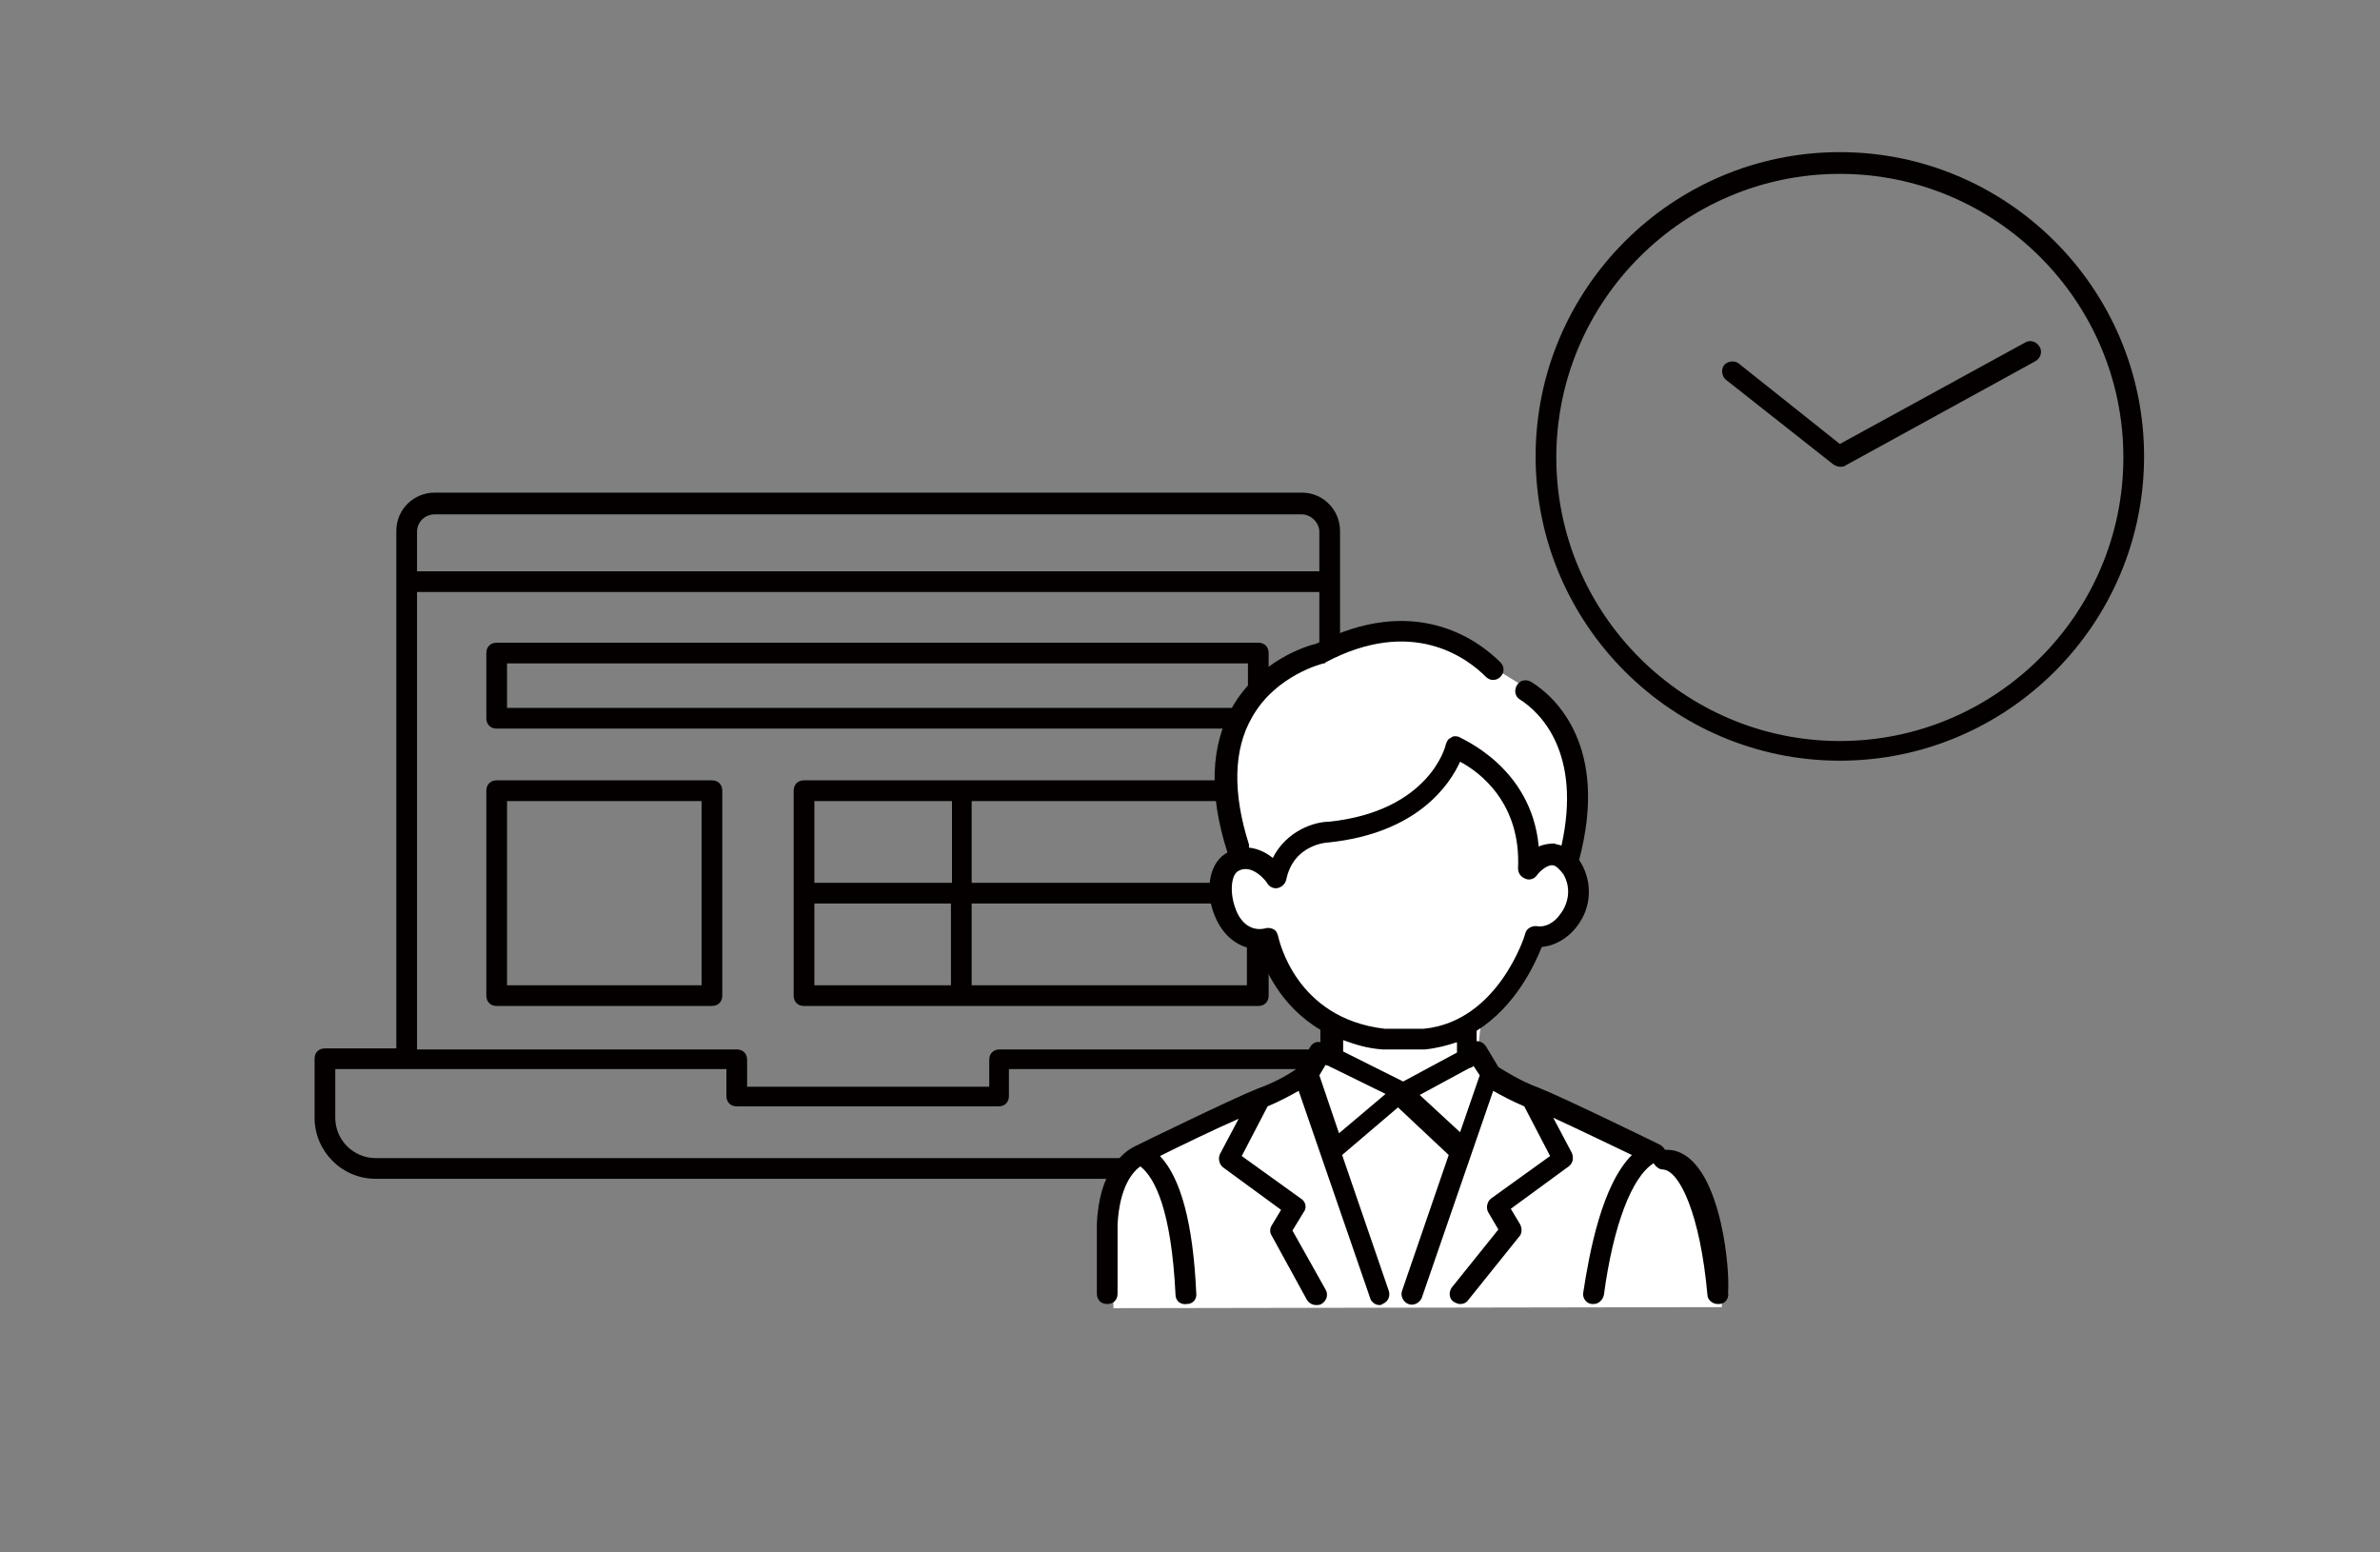
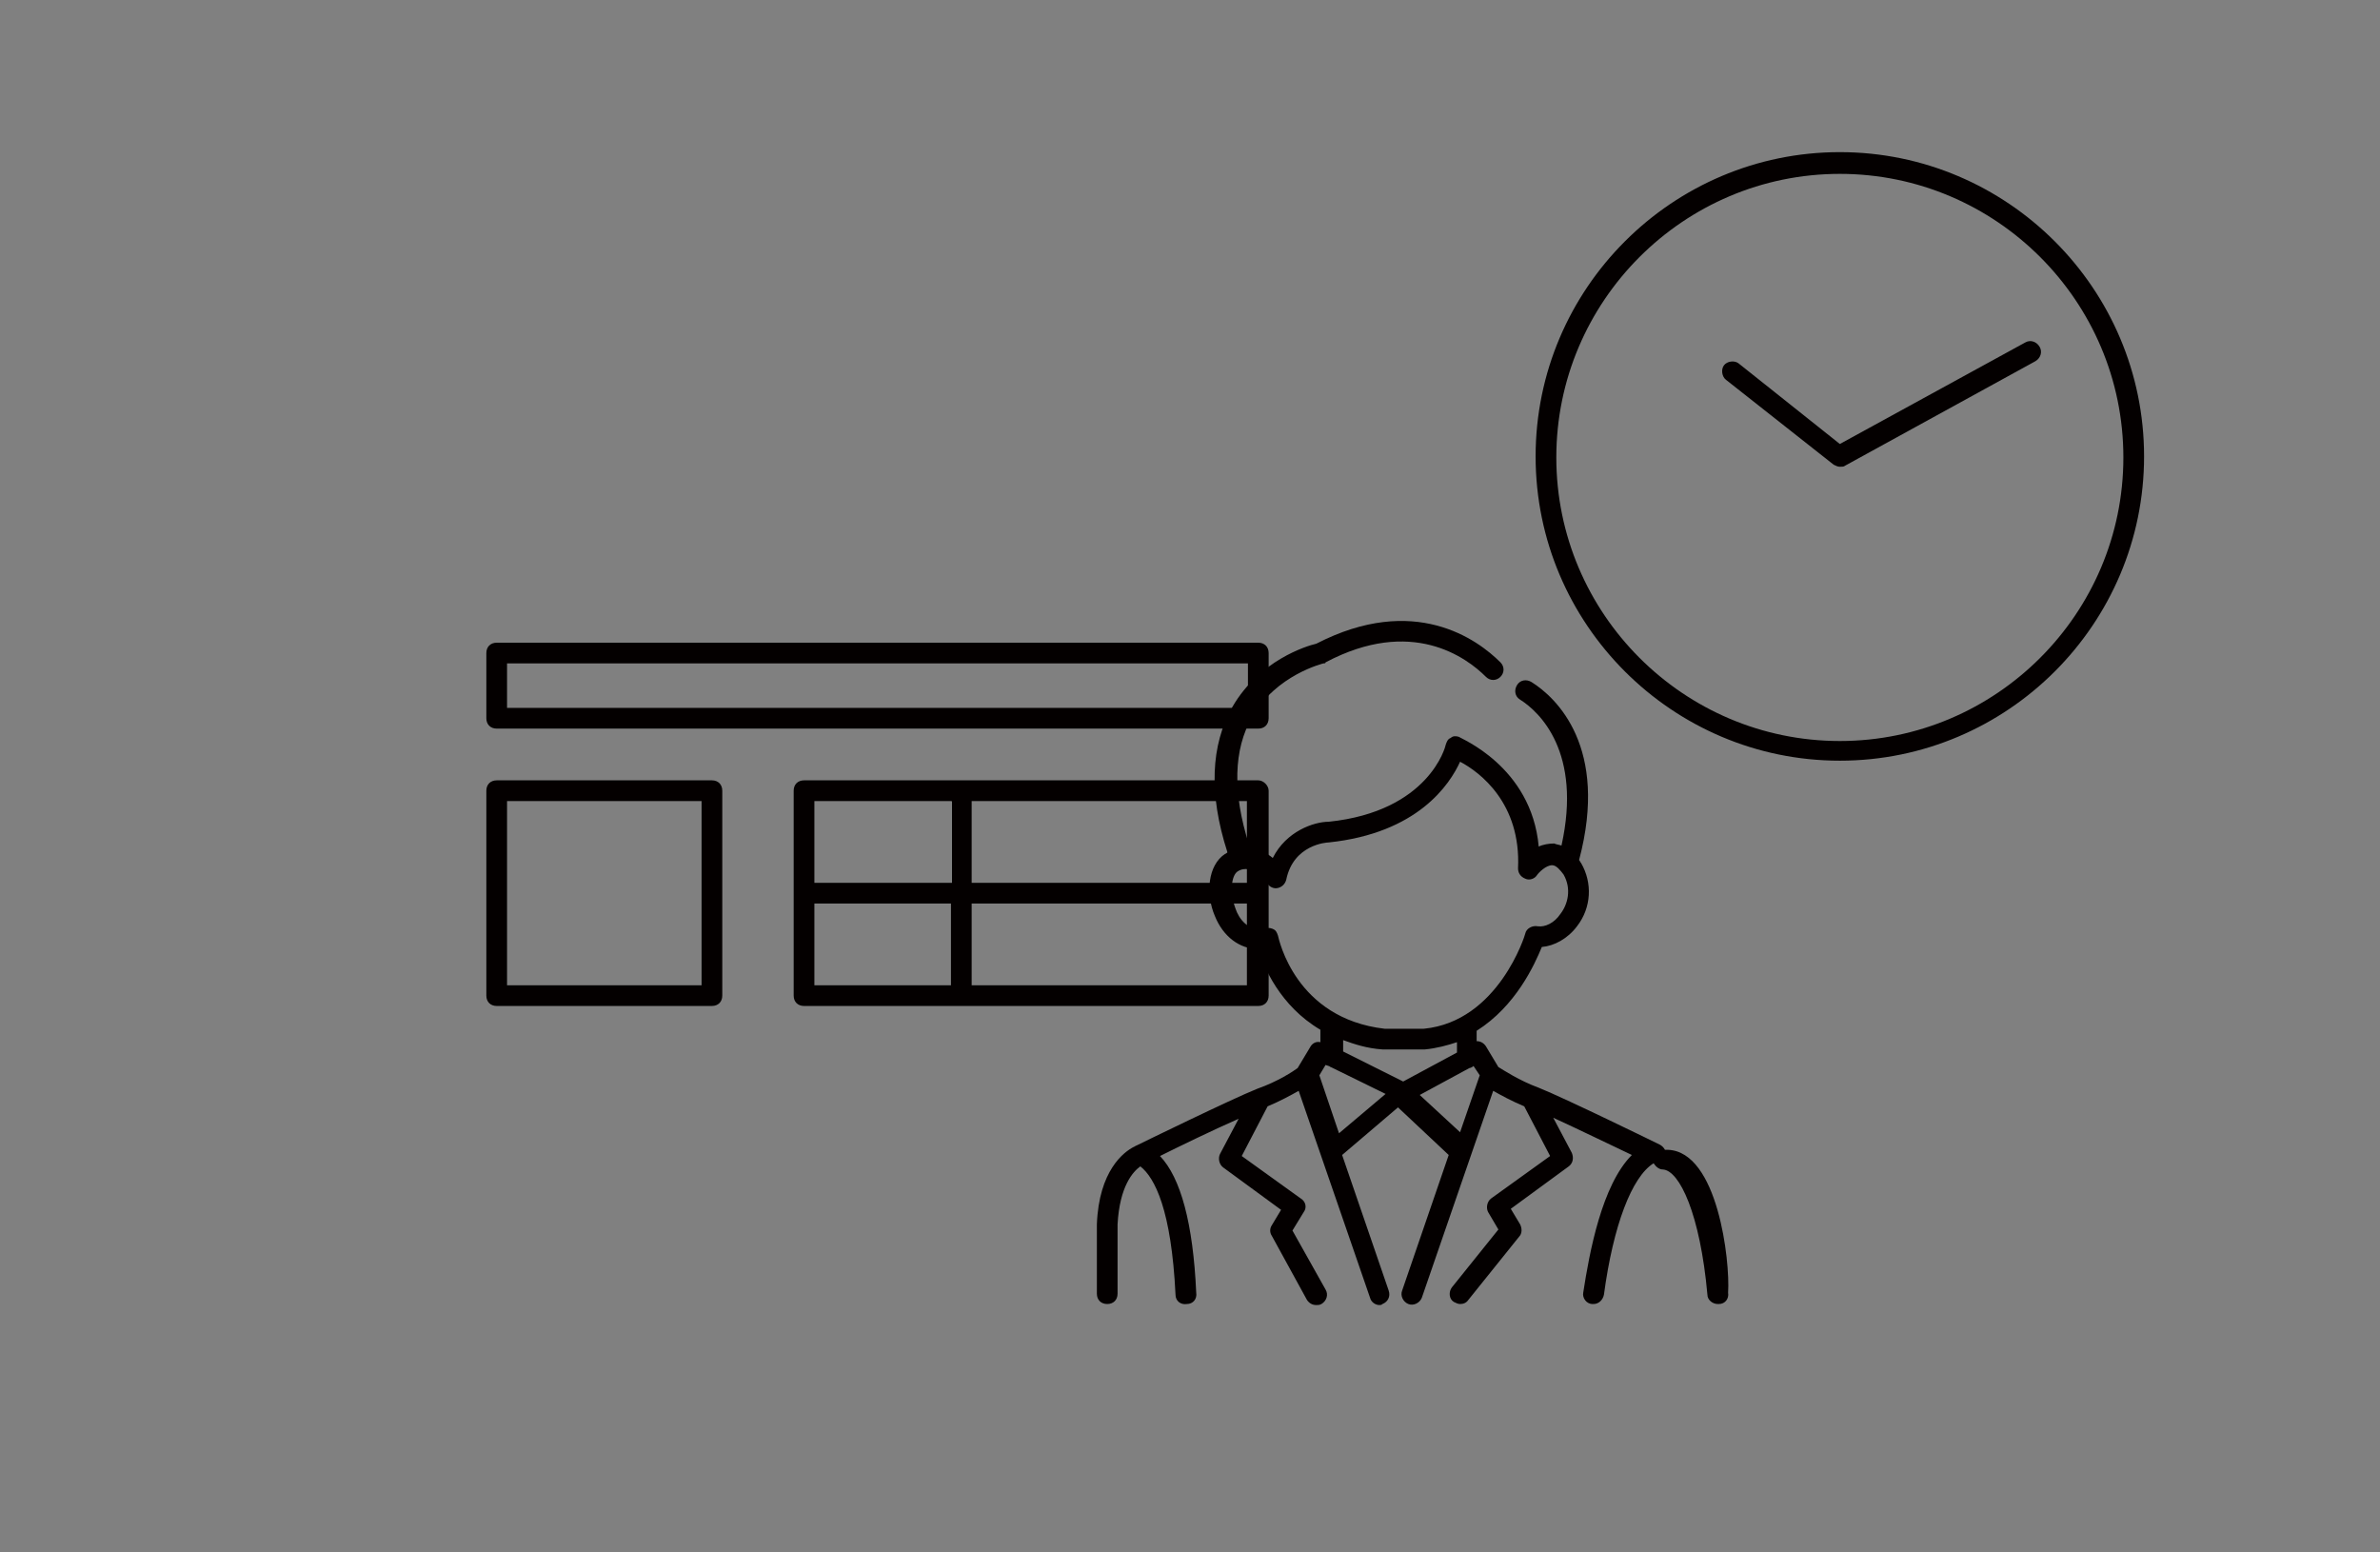
<svg xmlns="http://www.w3.org/2000/svg" version="1.1" id="レイヤー_1" x="0" y="0" viewBox="0 0 230 150" xml:space="preserve">
  <rect x="0" y="0" width="230" height="150" fill="#808080" stroke="none" />
  <style type="text/css">.st0{fill:#040000}</style>
  <g>
-     <path class="st0" d="M136.4 101.4H96.6c-.6 0-1 .4-1 1v2.6H72.2v-2.6c0-.6-.4-1-1-1H40.3V57.2h87.2v6c0 .6.4 1 1 1s1-.4 1-1V51.3c0-2-1.6-3.7-3.7-3.7H42c-2 0-3.7 1.6-3.7 3.7v50h-6.9c-.6 0-1 .4-1 1v5.7c0 3.2 2.6 5.9 5.9 5.9h95.2c3.2 0 5.9-2.6 5.9-5.9v-5.7c0-.5-.5-.9-1-.9zM42 49.7h83.8c.9 0 1.7.8 1.7 1.7v3.8H40.3v-3.8c0-1 .8-1.7 1.7-1.7zm93.4 58.3c0 2.1-1.7 3.9-3.9 3.9H36.3c-2.1 0-3.9-1.7-3.9-3.9v-4.7h37.8v2.6c0 .6.4 1 1 1h25.3c.6 0 1-.4 1-1v-2.6h37.8v4.7z" />
    <path class="st0" d="M122.6 63.1c0-.6-.4-1-1-1H48c-.6 0-1 .4-1 1v6.3c0 .6.4 1 1 1h73.6c.6 0 1-.4 1-1v-6.3zm-2 5.3H49v-4.3h71.6v4.3zm1 7H77.7c-.6 0-1 .4-1 1v19.8c0 .6.4 1 1 1h43.9c.6 0 1-.4 1-1V76.4c0-.5-.5-1-1-1zm-1 9.9H93.9v-7.9h26.6v7.9zM92 77.4c-.1 0-.1.1 0 0v7.9H78.7v-7.9H92zm-13.3 9.9h13.2v7.9H78.7v-7.9zm15.2 7.9v-7.9h26.6v7.9H93.9zM48 75.4c-.6 0-1 .4-1 1v19.8c0 .6.4 1 1 1h20.8c.6 0 1-.4 1-1V76.4c0-.6-.4-1-1-1H48zm19.8 19.8H49V77.4h18.8v17.8z" />
  </g>
  <path class="st0" d="M177.8 73.5c-16.2 0-29.4-13.2-29.4-29.4s13.2-29.4 29.4-29.4 29.4 13.2 29.4 29.4-13.2 29.4-29.4 29.4zm0-56.7c-15.1 0-27.4 12.3-27.4 27.4s12.3 27.4 27.4 27.4 27.4-12.3 27.4-27.4-12.3-27.4-27.4-27.4z" />
  <path class="st0" d="M177.8 45.1c-.2 0-.4-.1-.6-.2l-10.4-8.2c-.4-.3-.5-1-.2-1.4.3-.4 1-.5 1.4-.2l9.8 7.8 17.9-9.8c.5-.3 1.1-.1 1.4.4s.1 1.1-.4 1.4L178.3 45c-.1.1-.3.1-.5.1z" />
  <g>
-     <polygon points="166.3,123.6 162,113.2 155.2,109.2 145.4,104.6 142.8,101.7 143.2,98.1 147.8,91.1 150.4,90 152.6,86.4 152.6,84 152,81.5 151.5,71.5 148.7,67.2 138.9,61.2 133.4,61.1 127.4,63.2 121.6,66.8 118.6,73.4 118.9,81 119.8,83 118.3,84.4 118.3,87.5 119.1,90.1 122.8,91.4 124.8,96.1 128.8,99.8 128.8,101.1 127,102.1 126.3,104.4 120.5,106.7 109.3,112.4 107.5,116.2 107.6,126.4 166.4,126.3" fill="#fff" />
    <path class="st0" d="M161.2 111.1h-.3c-.1-.2-.3-.4-.5-.5-.4-.2-9.2-4.5-11.7-5.5-1.9-.7-3.4-1.7-3.9-2l-1.2-2c-.2-.3-.5-.5-.9-.5v-1c3.8-2.4 5.6-6.4 6.3-8.1 1.2-.1 2.5-.8 3.4-2 1.4-1.8 1.5-4.2.4-6.1-.1-.1-.1-.2-.2-.3 2.9-10.9-2.2-15.7-4.6-17.2-.5-.3-1.1-.2-1.4.3-.3.5-.2 1.1.3 1.4 1.9 1.2 6 5.1 4 14.1-.3-.1-.5-.1-.7-.2-.5 0-1.1.1-1.5.3-.7-7.8-7.7-10.5-7.7-10.6-.3-.1-.6-.1-.8.1-.3.1-.4.4-.5.7 0 .1-1.6 6.4-11.3 7.4-1.4 0-4.1.9-5.4 3.5-.6-.5-1.4-.9-2.3-1v-.3c-1.6-5-1.5-9.2.3-12.3 2.3-4.1 6.9-5.2 6.9-5.2.1 0 .2 0 .2-.1 8.3-4.4 13.6-.5 15.5 1.4.4.4 1 .4 1.4 0 .4-.4.4-1 0-1.4-2.2-2.2-8.3-6.7-17.8-1.8-.9.2-5.5 1.6-8.1 6.1-2.1 3.7-2.3 8.4-.5 14v.1c-.1 0-.1.1-.2.1-1.7 1.1-1.9 3.9-1 6 .8 2 2.4 3.2 4.2 3.2.5 1.7 2.1 5.5 6 7.8v1.2c-.4-.1-.8.1-1 .5l-1.2 2c-.4.3-1.9 1.3-3.9 2-2.5 1-11.3 5.3-11.7 5.5-.1 0-.1.1-.2.1-1 .5-3.4 2.3-3.6 7.5v6.7c0 .6.4 1 1 1s1-.4 1-1v-6.7c.2-3.7 1.5-5.1 2.2-5.6 1.4 1.1 3 4.2 3.4 12.4 0 .6.5 1 1.1.9.6 0 1-.5.9-1.1-.3-6.7-1.5-11.1-3.5-13.2 1.8-.9 5.1-2.5 7.6-3.6l-1.8 3.4c-.2.4-.1 1 .3 1.3l5.6 4.1-.9 1.5c-.2.3-.2.7 0 1l3.4 6.2c.2.3.5.5.9.5.2 0 .3 0 .5-.1.5-.3.7-.9.4-1.4l-3.2-5.7 1.1-1.8c.3-.4.2-1-.3-1.3l-5.7-4.1 2.5-4.8c1.2-.5 2.3-1.1 3-1.5l6.9 20c.1.4.5.7.9.7.1 0 .2 0 .3-.1.5-.2.8-.7.6-1.3l-4.5-13.1 5.4-4.6 4.9 4.6-4.5 13.1c-.2.5.1 1.1.6 1.3.5.2 1.1-.1 1.3-.6l6.9-20c.7.4 1.8 1 3 1.5l2.5 4.8-5.7 4.1c-.4.3-.5.9-.3 1.3l1 1.7-4.5 5.6c-.3.4-.3 1.1.2 1.4.2.1.4.2.6.2.3 0 .6-.1.8-.4l4.9-6.1c.3-.3.3-.8.1-1.2l-.9-1.5 5.6-4.1c.4-.3.5-.8.3-1.3l-1.8-3.4c2.4 1.1 5.7 2.7 7.6 3.6-2.9 2.9-4.1 9.4-4.7 13.3-.1.5.3 1.1.9 1.1h.1c.5 0 .9-.4 1-.9.9-6.7 2.7-11.4 4.8-12.7.2.3.5.6.9.6 1.6.1 3.6 4.3 4.3 12.1 0 .5.5.9 1 .9h.1c.6 0 1-.5.9-1.1.2-3.1-1-13.6-5.8-13.8zm-37.7-20.7c-.1-.3-.2-.5-.4-.6s-.5-.2-.8-.1c-1.7.4-2.6-1-2.9-1.9-.6-1.6-.4-3.2.2-3.6 1.4-.9 2.9 1.1 2.9 1.2.2.3.6.5 1 .4.4-.1.7-.4.8-.8.7-3.4 3.9-3.6 4.1-3.6 8.6-.9 11.7-5.6 12.7-7.8 1.9 1 5.9 4 5.6 10.3 0 .4.2.8.7 1 .4.2.9 0 1.1-.3.2-.3.9-1 1.5-1 .4 0 .8.5 1.1.9.8 1.4.4 2.9-.3 3.8-.6.9-1.5 1.3-2.2 1.2-.5-.1-1.1.2-1.2.7 0 .1-2.6 8.5-9.8 9.2h-3.8c-8.6-1-10.2-8.6-10.3-9zm5.9 19.1l-1.9-5.6.6-1 .3.1c.1 0 .1.1.2.1l5.3 2.6-4.5 3.8zm.4-7.9v-1.1c1.1.4 2.3.8 3.8.9h4.1c1.1-.1 2.2-.4 3.1-.7v1l-5.2 2.8-5.8-2.9zm11.3 7.8l-3.9-3.6 4.8-2.6c.1 0 .3-.1.4-.2l.6.9-1.9 5.5z" />
  </g>
</svg>